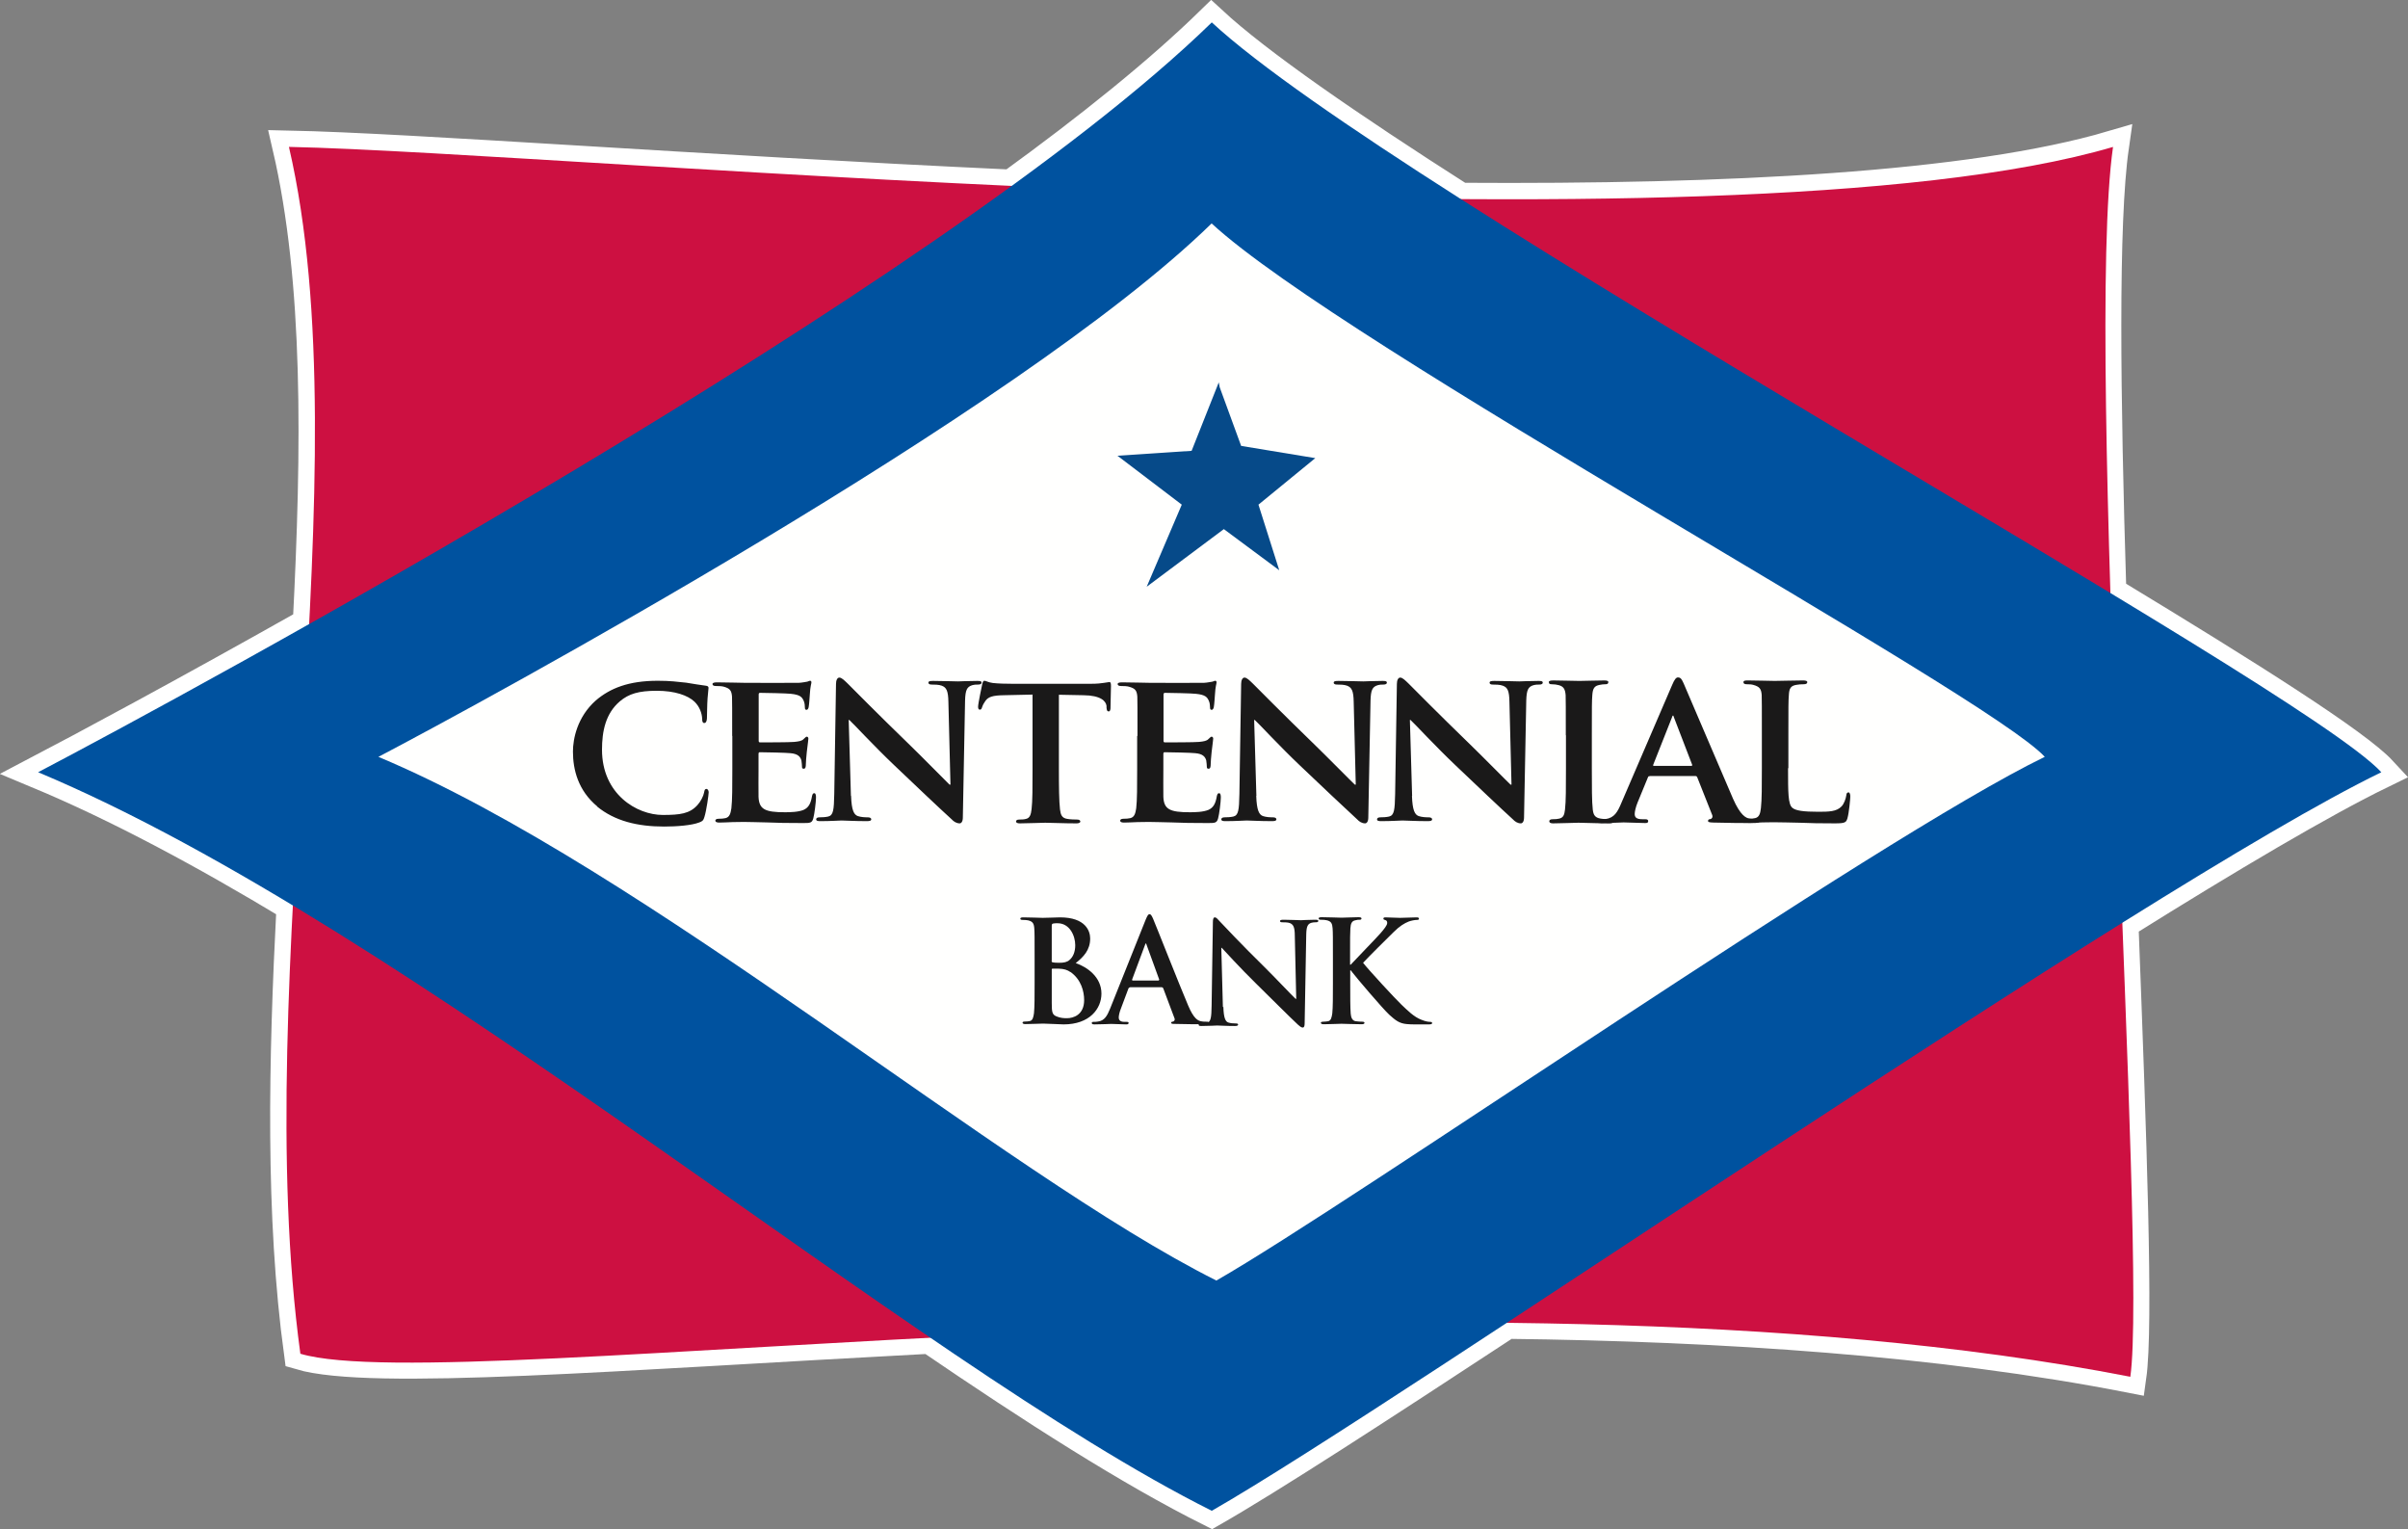
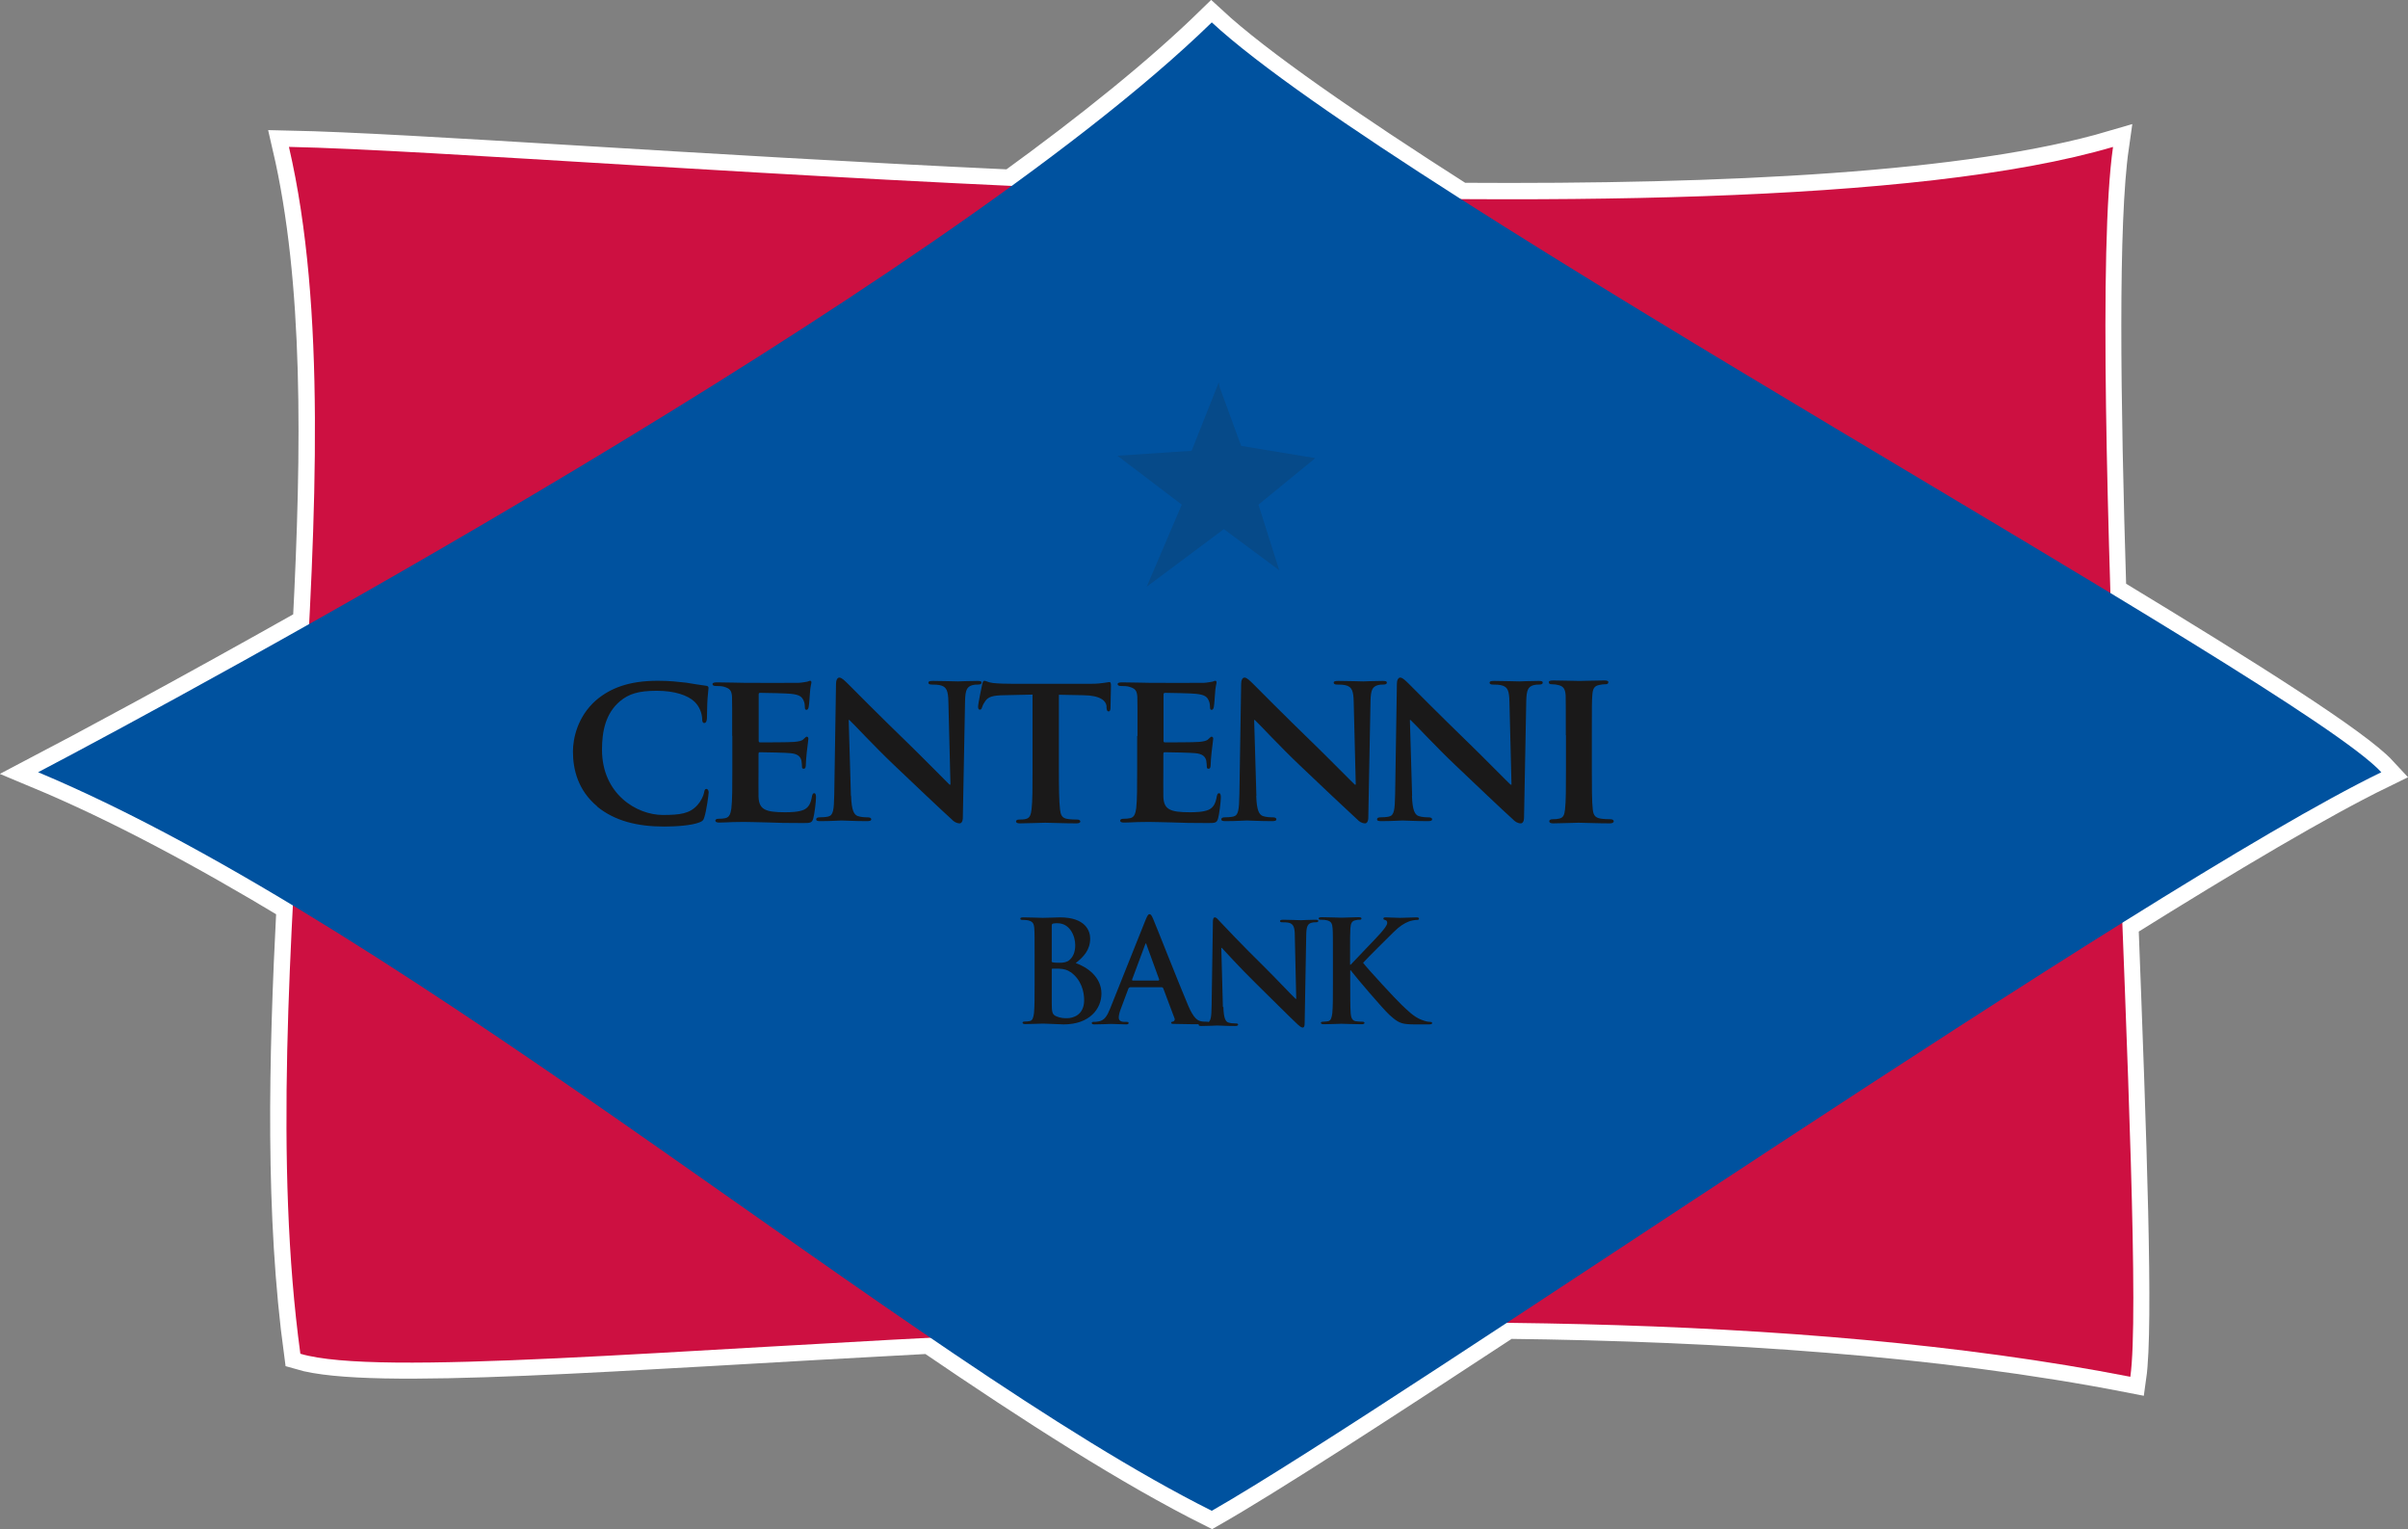
<svg xmlns="http://www.w3.org/2000/svg" id="Layer_2" data-name="Layer 2" viewBox="0 0 151.68 96.3">
  <rect x="0" y="0" width="151.68" height="96.3" fill="#808080" stroke="none" />
  <defs>
    <style>
      .cls-1 {
        fill: #fffffe;
      }

      .cls-1, .cls-2, .cls-3, .cls-4, .cls-5, .cls-6 {
        fill-rule: evenodd;
      }

      .cls-2 {
        fill: #00529f;
      }

      .cls-3 {
        fill: #cd1041;
      }

      .cls-4 {
        fill: #064a89;
      }

      .cls-5 {
        fill: #fff;
        stroke: #fff;
        stroke-width: 2.04px;
      }

      .cls-6 {
        fill: #1a1919;
      }
    </style>
  </defs>
  <g id="Layer_1-2" data-name="Layer 1">
    <g>
      <path class="cls-5" d="M132.93,37.35c8.77,5.31,15.46,9.54,17.07,11.28-3.78,1.84-9.58,5.27-16.32,9.48.52,13.6.95,25.41.5,28.58-11.99-2.34-25.64-3.24-39.26-3.4-8.15,5.35-14.96,9.77-18.6,11.85-5.12-2.56-11.17-6.43-17.74-10.91-19.64,1.03-35.21,2.33-39.67,1.01-1.18-8.67-.98-18.39-.47-28.23-5.57-3.36-10.99-6.27-16.05-8.38,2.75-1.44,9.09-4.83,17.07-9.33.57-11.09.69-21.58-1.28-30.06,7.68.16,25.64,1.54,45.53,2.46,4.99-3.62,9.34-7.12,12.6-10.3,2.9,2.68,8.63,6.63,15.68,11.13,16.75.11,32.11-.65,41.09-3.29-.68,4.76-.54,15.78-.16,28.1Z" />
      <path class="cls-3" d="M133.1,9.25c-1.81,12.67,2.17,69.85,1.09,77.45-42.43-8.28-105.5,1.45-115.27-1.45-3.26-23.89,3.98-55.73-.72-76,17.73.36,90.3,7.24,114.91,0h0Z" />
      <path class="cls-2" d="M76.33,1.41c11.59,10.73,68.53,41.64,73.67,47.22-15.02,7.3-61.66,39.64-73.67,46.51C57.45,85.7,26,58.51,2.4,48.63,11.41,43.91,59.16,18.15,76.33,1.41Z" />
-       <path class="cls-1" d="M23.84,47.66c6.41-3.36,40.28-21.68,52.48-33.59,8.24,7.63,48.82,29.62,52.48,33.59-10.68,5.19-43.63,28.09-52.18,32.98-13.43-6.72-36.01-25.96-52.79-32.98" />
      <path class="cls-6" d="M67.42,61.21c-.19-.13-.39-.2-.74-.21-.16,0-.25,0-.38,0-.04,0-.05.02-.05.06v2.1c0,.59.03.74.31.85.24.1.45.11.65.11.4,0,1.08-.21,1.08-1.14,0-.55-.19-1.3-.86-1.77h0ZM66.24,60.5c0,.07.03.09.06.1.08.02.21.03.42.03.29,0,.49-.04.64-.17.23-.19.37-.51.37-.94,0-.59-.35-1.38-1.11-1.38-.12,0-.21,0-.29.02-.06.02-.08.05-.08.15v2.19h0ZM65.17,60.35c0-1.35,0-1.6-.02-1.88-.02-.3-.09-.44-.38-.51-.07-.02-.22-.03-.35-.03-.1,0-.15-.02-.15-.08s.06-.08.2-.08c.47,0,1.03.03,1.21.03.44,0,.78-.03,1.09-.03,1.61,0,1.9.86,1.9,1.33,0,.73-.42,1.16-.91,1.55.73.25,1.62.88,1.62,1.92,0,.95-.74,1.94-2.38,1.94-.21,0-1.02-.05-1.29-.05-.21,0-.77.03-1.12.03-.12,0-.18-.03-.18-.09,0-.04.04-.07.14-.07.11,0,.22-.01.32-.03.18-.04.22-.23.26-.49.04-.37.04-1.07.04-1.89v-1.56h0Z" />
      <path class="cls-6" d="M72.98,61.74s.05-.03.04-.05l-.8-2.2s-.02-.08-.04-.08-.04.04-.05.08l-.82,2.2s0,.06.04.06h1.64ZM71.16,62.18s-.06.02-.08.07l-.48,1.28c-.09.22-.13.44-.13.54,0,.16.08.28.36.28h.13c.11,0,.13.02.13.07,0,.07-.05.09-.15.09-.29,0-.67-.03-.95-.03-.1,0-.59.03-1.05.03-.12,0-.17-.02-.17-.09,0-.05.04-.07.11-.07.08,0,.21,0,.28-.02.41-.05.58-.36.76-.8l2.24-5.6c.11-.26.16-.36.25-.36.08,0,.13.08.22.28.21.49,1.64,4.13,2.22,5.49.34.8.6.93.79.97.13.03.27.03.38.03.07,0,.12,0,.12.07,0,.07-.08.09-.41.09s-.97,0-1.69-.02c-.16,0-.27,0-.27-.07,0-.05.04-.07.13-.08.06-.02.13-.1.08-.21l-.71-1.89s-.04-.06-.09-.06h-1.99Z" />
      <path class="cls-6" d="M77.06,63.41c.02.69.13.92.31.98.15.05.32.06.47.06.1,0,.15.02.15.07,0,.07-.08.09-.21.09-.58,0-.94-.03-1.11-.03-.08,0-.5.03-.97.03-.12,0-.2,0-.2-.09,0-.05.05-.07.14-.07.12,0,.28,0,.4-.04.23-.07.27-.33.28-1.1l.08-5.24c0-.18.03-.3.12-.3.1,0,.18.11.33.27.11.12,1.47,1.56,2.78,2.84.61.6,1.82,1.88,1.98,2.02h.04l-.09-3.97c0-.54-.09-.71-.31-.8-.13-.05-.35-.05-.48-.05-.11,0-.14-.03-.14-.08,0-.07.1-.08.23-.08.47,0,.9.03,1.09.03.1,0,.44-.03.88-.03.12,0,.21,0,.21.08,0,.05-.05.08-.16.08-.09,0-.16,0-.27.03-.25.07-.32.26-.33.75l-.1,5.58c0,.19-.04.27-.12.27-.1,0-.21-.1-.31-.19-.57-.53-1.72-1.69-2.65-2.6-.98-.96-1.98-2.06-2.14-2.23h-.03l.1,3.72M85.04,60.75h.04c.3-.33,1.6-1.66,1.86-1.96.25-.29.44-.52.44-.67,0-.1-.04-.16-.12-.18-.08-.02-.12-.04-.12-.09,0-.06.04-.08.14-.08.19,0,.67.03.91.03.28,0,.76-.03,1.04-.03.09,0,.15.02.15.08s-.04.08-.13.08c-.12,0-.35.04-.51.1-.28.11-.58.29-.96.67-.28.27-1.62,1.6-1.92,1.93.32.42,2.06,2.3,2.41,2.63.39.37.79.78,1.27.96.27.11.44.13.55.13.06,0,.12.02.12.07,0,.06-.04.09-.21.09h-.77c-.27,0-.43,0-.61-.02-.48-.04-.72-.24-1.1-.58-.39-.35-2.14-2.41-2.33-2.67l-.1-.13h-.04v.81c0,.82,0,1.52.03,1.91.02.25.1.45.32.48.12.02.32.03.43.03.07,0,.12.03.12.07,0,.06-.07.09-.17.09-.5,0-1.06-.03-1.28-.03-.2,0-.76.03-1.12.03-.11,0-.18-.03-.18-.09,0-.04.04-.07.14-.07.13,0,.24-.02.32-.03.18-.04.22-.23.26-.49.04-.37.04-1.08.04-1.9v-1.57c0-1.35,0-1.6-.02-1.89-.02-.3-.09-.45-.38-.51-.07-.02-.22-.03-.35-.03-.1,0-.15-.02-.15-.08s.06-.08.2-.08c.47,0,1.03.03,1.24.03s.77-.03,1.07-.03c.12,0,.19.02.19.08s-.05.08-.12.08c-.09,0-.14,0-.25.03-.24.04-.31.2-.33.51-.02.29-.02.54-.02,1.89v.39M37.63,50.79c-1.22-1.01-1.54-2.33-1.54-3.46,0-.8.27-2.18,1.44-3.22.9-.77,2.07-1.24,3.9-1.24.77,0,1.23.06,1.79.12.46.07.87.15,1.23.19.14.01.18.07.18.14,0,.1-.03.23-.06.65-.03.39-.03,1.03-.04,1.27-.01.17-.06.29-.17.29-.1,0-.13-.1-.13-.25-.01-.37-.17-.79-.48-1.09-.42-.4-1.24-.69-2.38-.69s-1.76.19-2.32.66c-.91.77-1.13,1.9-1.13,3.05,0,2.79,2.18,4.11,3.83,4.11,1.09,0,1.69-.08,2.18-.62.21-.23.38-.57.42-.79.03-.18.06-.23.15-.23.08,0,.14.11.14.21,0,.14-.14,1.16-.27,1.56-.06.21-.11.26-.32.34-.49.19-1.43.26-2.22.26-1.68,0-3.11-.35-4.23-1.27M46.12,46.35c0-1.78,0-2.11-.01-2.48-.03-.4-.14-.52-.53-.63-.1-.03-.31-.04-.49-.04-.13,0-.21-.04-.21-.12s.1-.11.28-.11c.65,0,1.43.03,1.78.03.39,0,3.13.01,3.37,0,.23-.01.42-.06.52-.07.07-.01.14-.06.2-.06.07,0,.08.06.08.11,0,.08-.07.22-.1.76-.01.12-.04.63-.07.77-.01.06-.04.19-.14.19-.08,0-.1-.06-.1-.15,0-.08-.01-.29-.08-.43-.1-.21-.2-.37-.81-.43-.21-.03-1.69-.06-1.94-.06-.06,0-.08.04-.08.11v2.89c0,.07.01.12.08.12.28,0,1.88,0,2.16-.03.3-.03.48-.06.59-.18.1-.08.14-.15.2-.15s.1.06.1.12-.03.26-.1.85c-.03.23-.06.7-.06.79,0,.1-.01.26-.13.26-.08,0-.11-.04-.11-.1-.01-.12-.01-.28-.04-.43-.07-.23-.22-.41-.69-.45-.23-.03-1.63-.06-1.94-.06-.06,0-.07.06-.07.12v.94c0,.4-.01,1.39,0,1.74.03.8.41.98,1.67.98.32,0,.84-.01,1.17-.15.31-.14.45-.39.53-.87.03-.12.06-.18.14-.18.1,0,.11.15.11.28,0,.26-.1,1.06-.17,1.3-.08.3-.2.3-.66.3-.93,0-1.67-.01-2.28-.04-.6-.01-1.07-.03-1.43-.03-.14,0-.41.01-.7.01-.3.01-.6.03-.86.03-.15,0-.24-.04-.24-.12,0-.05.04-.12.2-.12.18,0,.32-.01.44-.04.25-.06.32-.28.37-.62.06-.5.06-1.42.06-2.49v-2.07M53.61,50.12c.03.91.18,1.18.42,1.27.21.07.45.08.64.08.14,0,.21.06.21.12,0,.1-.11.12-.28.12-.79,0-1.36-.04-1.59-.04-.11,0-.7.04-1.32.04-.17,0-.28-.01-.28-.12,0-.07.08-.12.2-.12.17,0,.39-.01.56-.05.32-.08.36-.4.38-1.42l.11-6.93c0-.23.08-.4.21-.4.15,0,.32.18.53.38.15.15,1.99,2.01,3.77,3.73.84.81,2.46,2.46,2.64,2.63h.06l-.13-5.2c-.01-.72-.13-.92-.42-1.03-.18-.07-.47-.07-.64-.07-.15,0-.2-.06-.2-.12,0-.1.13-.11.31-.11.64,0,1.3.03,1.56.03.14,0,.6-.03,1.2-.03.17,0,.28.01.28.11,0,.07-.07.12-.21.12-.13,0-.22,0-.38.04-.33.1-.43.3-.45.96l-.14,7.37c0,.26-.1.37-.2.37-.21,0-.38-.12-.5-.25-.77-.7-2.3-2.15-3.58-3.37-1.34-1.27-2.63-2.68-2.87-2.89h-.04l.14,4.77" />
      <path class="cls-6" d="M65.07,43.74l-1.82.04c-.71.01-1,.1-1.18.36-.09.12-.16.25-.21.4-.03.1-.06.15-.14.15s-.11-.07-.11-.19c0-.19.24-1.32.26-1.41.03-.15.07-.22.14-.22.1,0,.22.1.53.14.36.04.82.05,1.22.05h4.96c.39,0,.65-.03.83-.06.19-.03.29-.05.33-.05.08,0,.1.07.1.25,0,.25-.03,1.11-.03,1.41-.01.12-.04.19-.11.19-.1,0-.12-.06-.14-.23v-.12c-.04-.3-.36-.66-1.46-.67l-1.54-.03v4.72c0,1.07.01,1.99.07,2.5.04.33.11.55.47.6.17.03.44.04.62.04.14,0,.19.07.19.12,0,.08-.1.12-.24.12-.81,0-1.62-.04-1.97-.04-.28,0-1.11.04-1.6.04-.15,0-.24-.04-.24-.12,0-.05.04-.12.19-.12.18,0,.33-.01.43-.04.25-.05.32-.27.36-.62.06-.49.06-1.41.06-2.48v-4.72M71.65,46.35c0-1.78,0-2.11-.01-2.48-.03-.4-.14-.52-.54-.63-.1-.03-.31-.04-.49-.04-.13,0-.21-.04-.21-.12s.1-.11.28-.11c.65,0,1.43.03,1.78.03.39,0,3.13.01,3.37,0,.22-.01.42-.06.52-.07.07-.01.14-.06.2-.06.07,0,.08.06.08.11,0,.08-.07.22-.1.76-.01.12-.04.63-.07.77-.01.06-.04.19-.14.19-.08,0-.1-.06-.1-.15,0-.08-.01-.29-.08-.43-.1-.21-.2-.37-.82-.43-.21-.03-1.69-.06-1.94-.06-.06,0-.09.04-.09.11v2.89c0,.07.01.12.08.12.28,0,1.88,0,2.16-.03.29-.03.48-.06.59-.18.1-.08.14-.15.2-.15s.1.06.1.12-.03.26-.1.85c-.03.23-.06.7-.06.79,0,.1-.01.26-.13.26-.08,0-.11-.04-.11-.1-.01-.12-.01-.28-.04-.43-.07-.23-.22-.41-.69-.45-.22-.03-1.63-.06-1.94-.06-.06,0-.07.06-.07.12v.94c0,.4-.01,1.39,0,1.74.03.8.41.98,1.67.98.32,0,.84-.01,1.17-.15.31-.14.45-.39.53-.87.03-.12.06-.18.14-.18.1,0,.11.15.11.28,0,.26-.1,1.06-.17,1.3-.08.3-.2.3-.66.3-.93,0-1.67-.01-2.28-.04-.61-.01-1.07-.03-1.43-.03-.14,0-.41.01-.7.01-.29.01-.6.03-.86.03-.16,0-.24-.04-.24-.12,0-.05.04-.12.2-.12.18,0,.32-.01.44-.04.25-.06.32-.28.37-.62.06-.5.06-1.42.06-2.49v-2.07M79.13,50.12c.03.91.18,1.18.42,1.27.21.07.45.08.64.08.14,0,.21.06.21.12,0,.1-.11.12-.28.12-.79,0-1.36-.04-1.59-.04-.11,0-.7.04-1.32.04-.17,0-.28-.01-.28-.12,0-.07.08-.12.2-.12.17,0,.39-.01.56-.05.32-.08.36-.4.38-1.42l.11-6.93c0-.23.08-.4.21-.4.15,0,.32.18.53.38.15.15,1.99,2.01,3.77,3.73.84.81,2.46,2.46,2.65,2.63h.06l-.13-5.2c-.01-.72-.13-.92-.42-1.03-.18-.07-.47-.07-.64-.07-.15,0-.2-.06-.2-.12,0-.1.13-.11.31-.11.64,0,1.3.03,1.56.03.14,0,.6-.03,1.2-.03.17,0,.28.01.28.11,0,.07-.07.12-.21.12-.13,0-.22,0-.37.04-.33.1-.43.3-.45.96l-.14,7.37c0,.26-.1.37-.2.37-.21,0-.38-.12-.5-.25-.76-.7-2.3-2.15-3.58-3.37-1.34-1.27-2.63-2.68-2.87-2.89h-.04l.14,4.77M88.94,50.12c.03.91.18,1.18.42,1.27.21.07.45.08.64.08.14,0,.21.06.21.12,0,.1-.11.12-.28.12-.79,0-1.36-.04-1.59-.04-.11,0-.7.04-1.32.04-.17,0-.28-.01-.28-.12,0-.07.08-.12.2-.12.17,0,.39-.01.56-.05.32-.08.36-.4.38-1.42l.11-6.93c0-.23.08-.4.21-.4.15,0,.32.18.53.38.15.15,1.99,2.01,3.77,3.73.84.81,2.46,2.46,2.65,2.63h.06l-.13-5.2c-.01-.72-.12-.92-.42-1.03-.18-.07-.47-.07-.64-.07-.15,0-.19-.06-.19-.12,0-.1.13-.11.31-.11.64,0,1.29.03,1.56.03.14,0,.6-.03,1.2-.03.17,0,.28.01.28.11,0,.07-.07.12-.21.12-.13,0-.22,0-.38.04-.33.1-.43.3-.45.96l-.14,7.37c0,.26-.1.37-.2.37-.21,0-.38-.12-.5-.25-.77-.7-2.3-2.15-3.58-3.37-1.34-1.27-2.63-2.68-2.87-2.89h-.04l.14,4.77M98.63,46.3c0-1.8,0-2.14-.01-2.52-.03-.41-.15-.55-.42-.63-.14-.04-.29-.06-.45-.06-.13,0-.19-.03-.19-.14,0-.07.1-.1.29-.1.46,0,1.3.03,1.64.03.31,0,1.1-.03,1.57-.03.15,0,.25.03.25.1,0,.11-.07.14-.19.14s-.22.01-.36.04c-.33.06-.43.22-.46.64-.03.38-.03.71-.03,2.52v2.1c0,1.14,0,2.1.06,2.6.04.32.13.5.49.56.17.03.45.04.63.04.14,0,.2.07.2.13,0,.08-.1.13-.24.13-.81,0-1.64-.04-1.98-.04-.28,0-1.11.04-1.6.04-.15,0-.24-.04-.24-.13,0-.06.04-.13.2-.13.18,0,.32-.01.43-.04.25-.06.32-.22.36-.57.06-.49.06-1.44.06-2.58v-2.1" />
-       <path class="cls-6" d="M106.53,48.23c.06,0,.07-.03.06-.07l-1.15-2.99s-.03-.11-.05-.11c-.04,0-.06.07-.07.11l-1.18,2.98c-.03.06,0,.08.04.08h2.36ZM103.91,48.88c-.07,0-.08.01-.11.08l-.65,1.58c-.12.29-.18.58-.18.72,0,.21.11.33.49.33h.18c.15,0,.18.06.18.12,0,.1-.07.12-.19.12-.4,0-.97-.04-1.36-.04-.12,0-.78.04-1.42.04-.15,0-.22-.03-.22-.12,0-.07.04-.12.14-.12.11,0,.25-.01.36-.01.56-.08.76-.44,1.01-1.04l3.19-7.41c.14-.33.24-.47.36-.47.18,0,.24.11.36.37.29.65,2.33,5.47,3.11,7.26.47,1.07.82,1.22,1.04,1.26.18.03.32.04.46.04.11,0,.17.04.17.12,0,.1-.07.12-.53.12-.43,0-1.32,0-2.35-.03-.22-.01-.36-.01-.36-.1,0-.07.03-.11.15-.12.08-.01.17-.12.11-.26l-.94-2.37c-.03-.07-.07-.08-.12-.08h-2.87Z" />
-       <path class="cls-6" d="M112.63,48.38c0,1.52,0,2.27.27,2.49.21.18.69.25,1.64.25.66,0,1.14-.01,1.45-.33.16-.15.28-.49.31-.71.01-.11.04-.18.14-.18.08,0,.11.13.11.27s-.08,1.02-.18,1.36c-.08.26-.14.32-.79.32-.88,0-1.6-.01-2.22-.04-.62-.01-1.14-.03-1.64-.03-.14,0-.41.01-.7.01-.29.01-.6.03-.86.03-.15,0-.24-.04-.24-.13,0-.06.04-.13.2-.13.18,0,.32-.01.44-.04.25-.06.32-.28.36-.63.06-.5.06-1.44.06-2.52v-2.09c0-1.8,0-2.13-.01-2.51-.03-.4-.14-.53-.53-.64-.1-.03-.25-.04-.41-.04-.14,0-.21-.04-.21-.13s.08-.11.27-.11c.58,0,1.36.03,1.7.03.29,0,1.31-.03,1.78-.03.18,0,.27.03.27.11s-.07.13-.22.13c-.14,0-.34.01-.48.04-.34.06-.44.22-.46.64-.03.38-.03.71-.03,2.51v2.09" />
      <path class="cls-4" d="M76.83,24.39l1.35,3.69,4.67.77-3.58,2.93,1.31,4.13-3.49-2.59-4.86,3.63,2.21-5.17-4.05-3.08,4.67-.31,1.71-4.31" />
    </g>
  </g>
</svg>